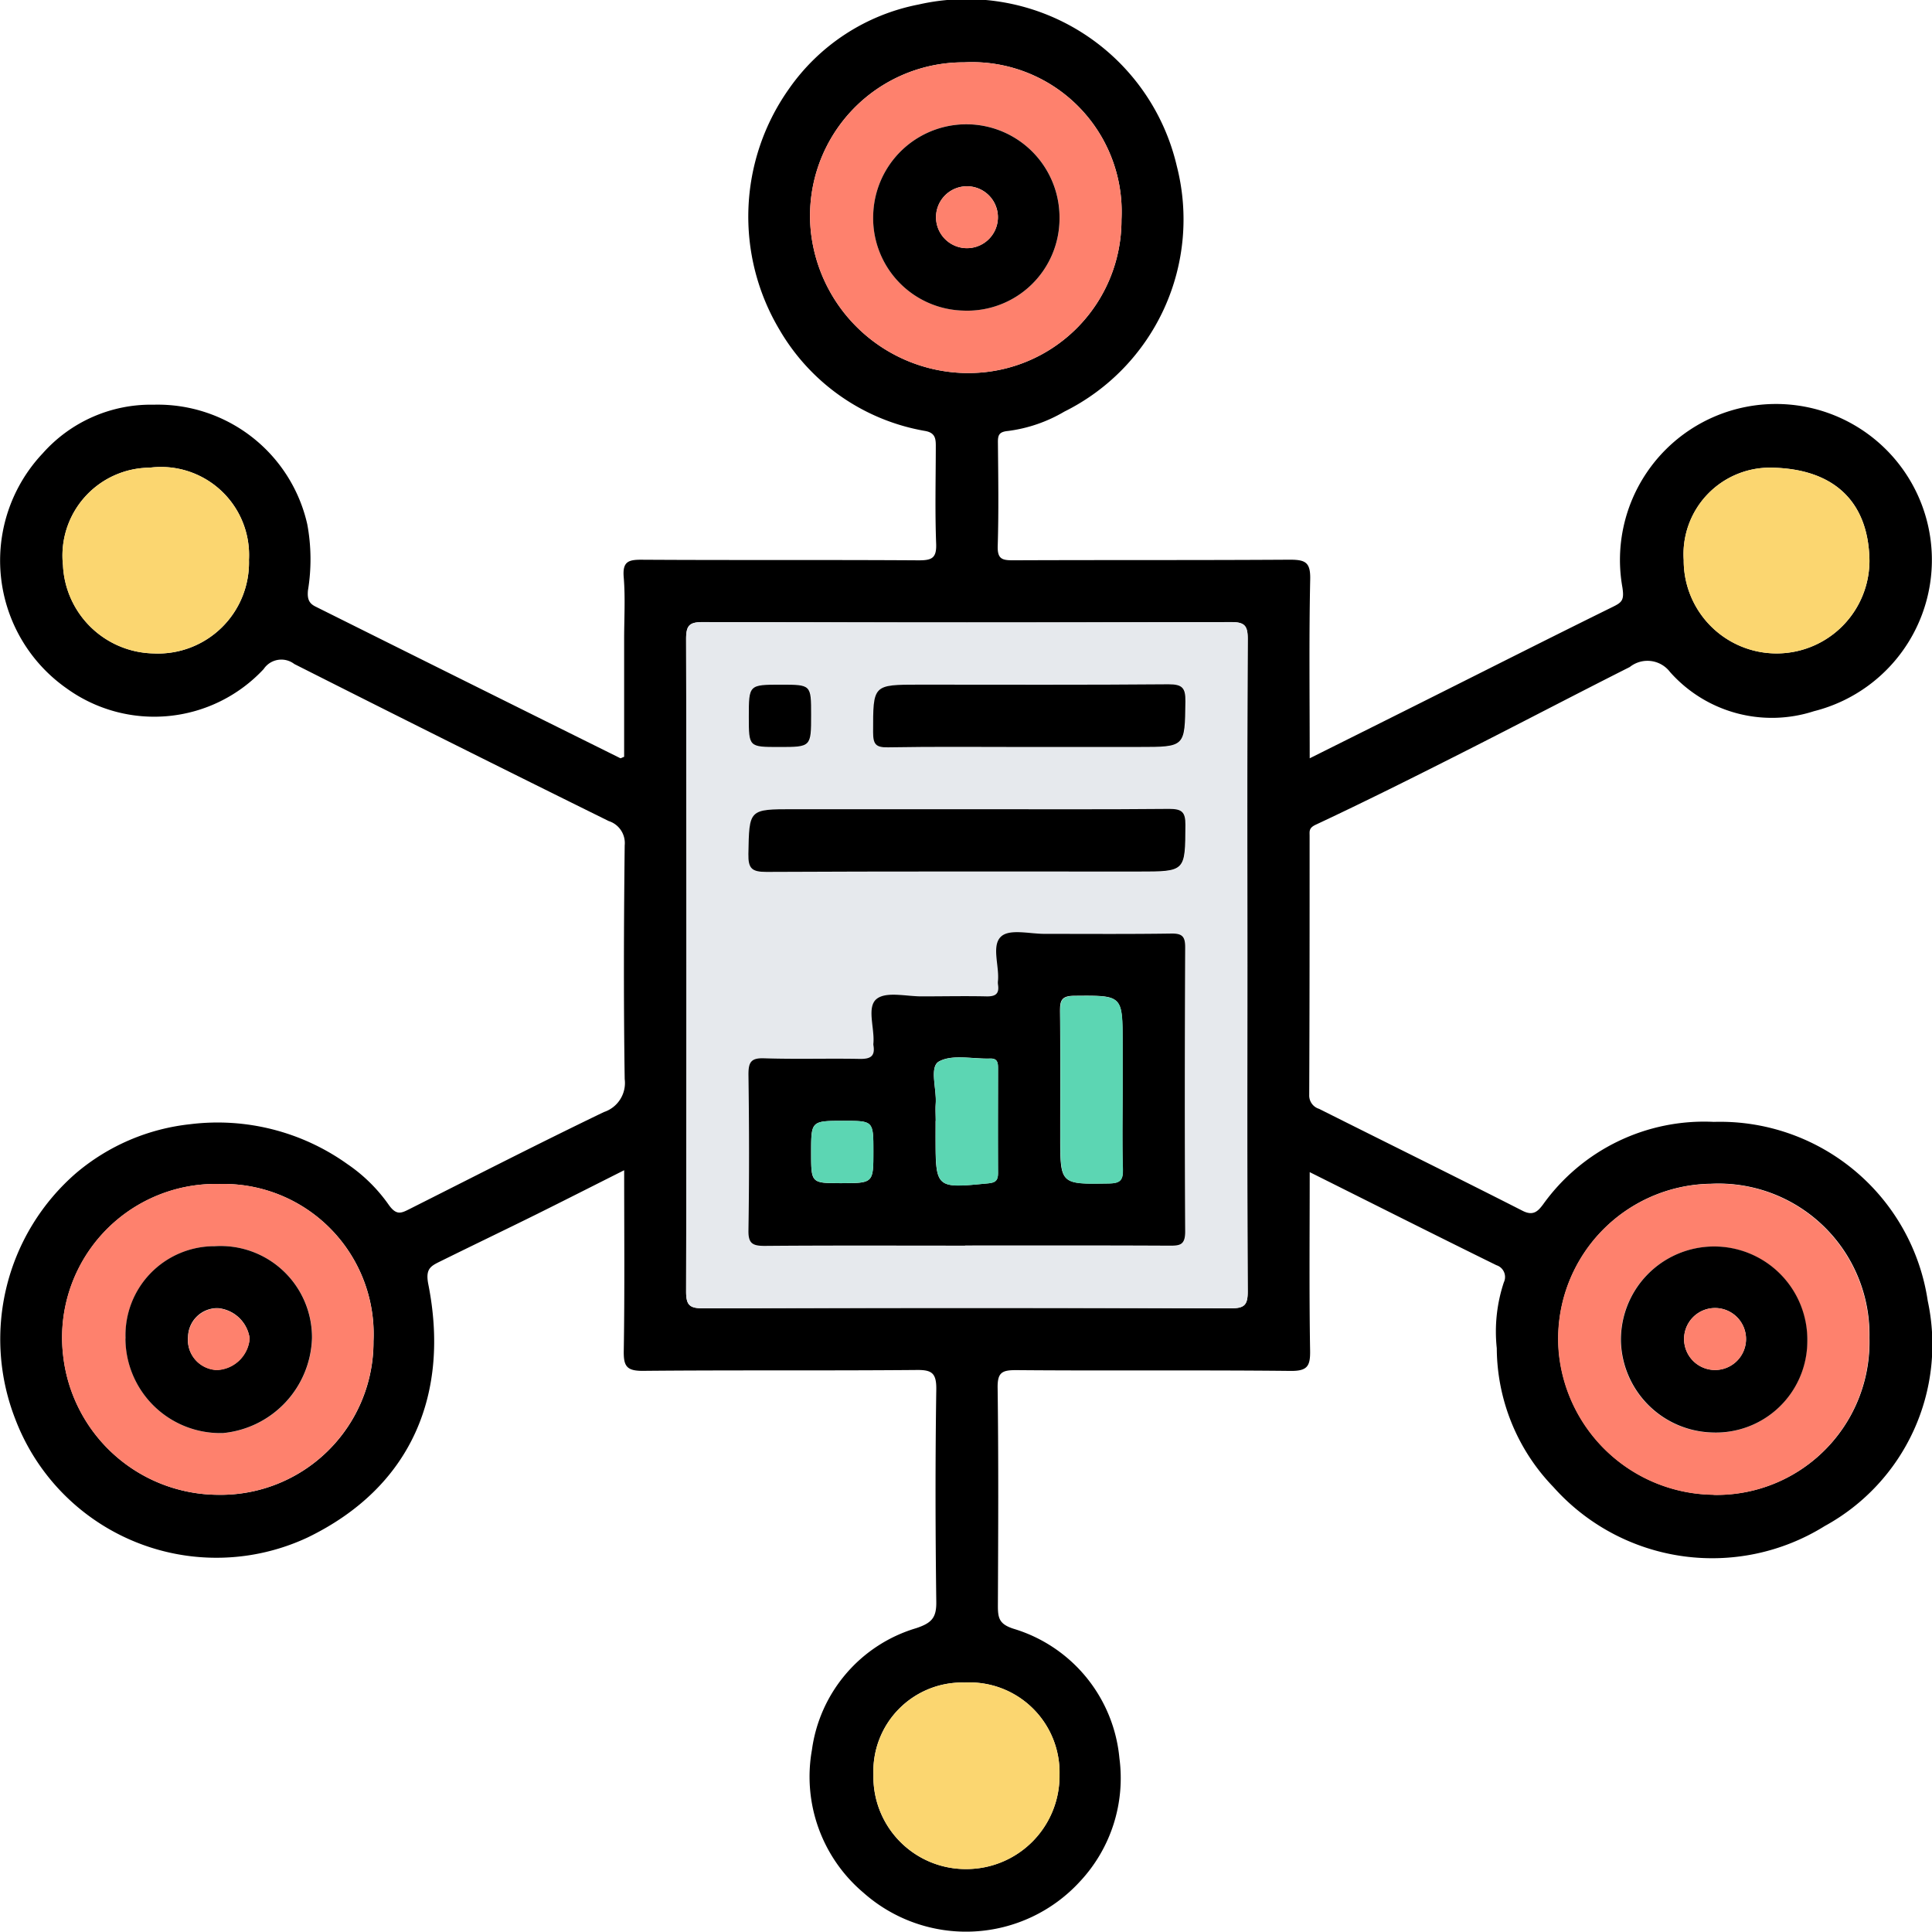
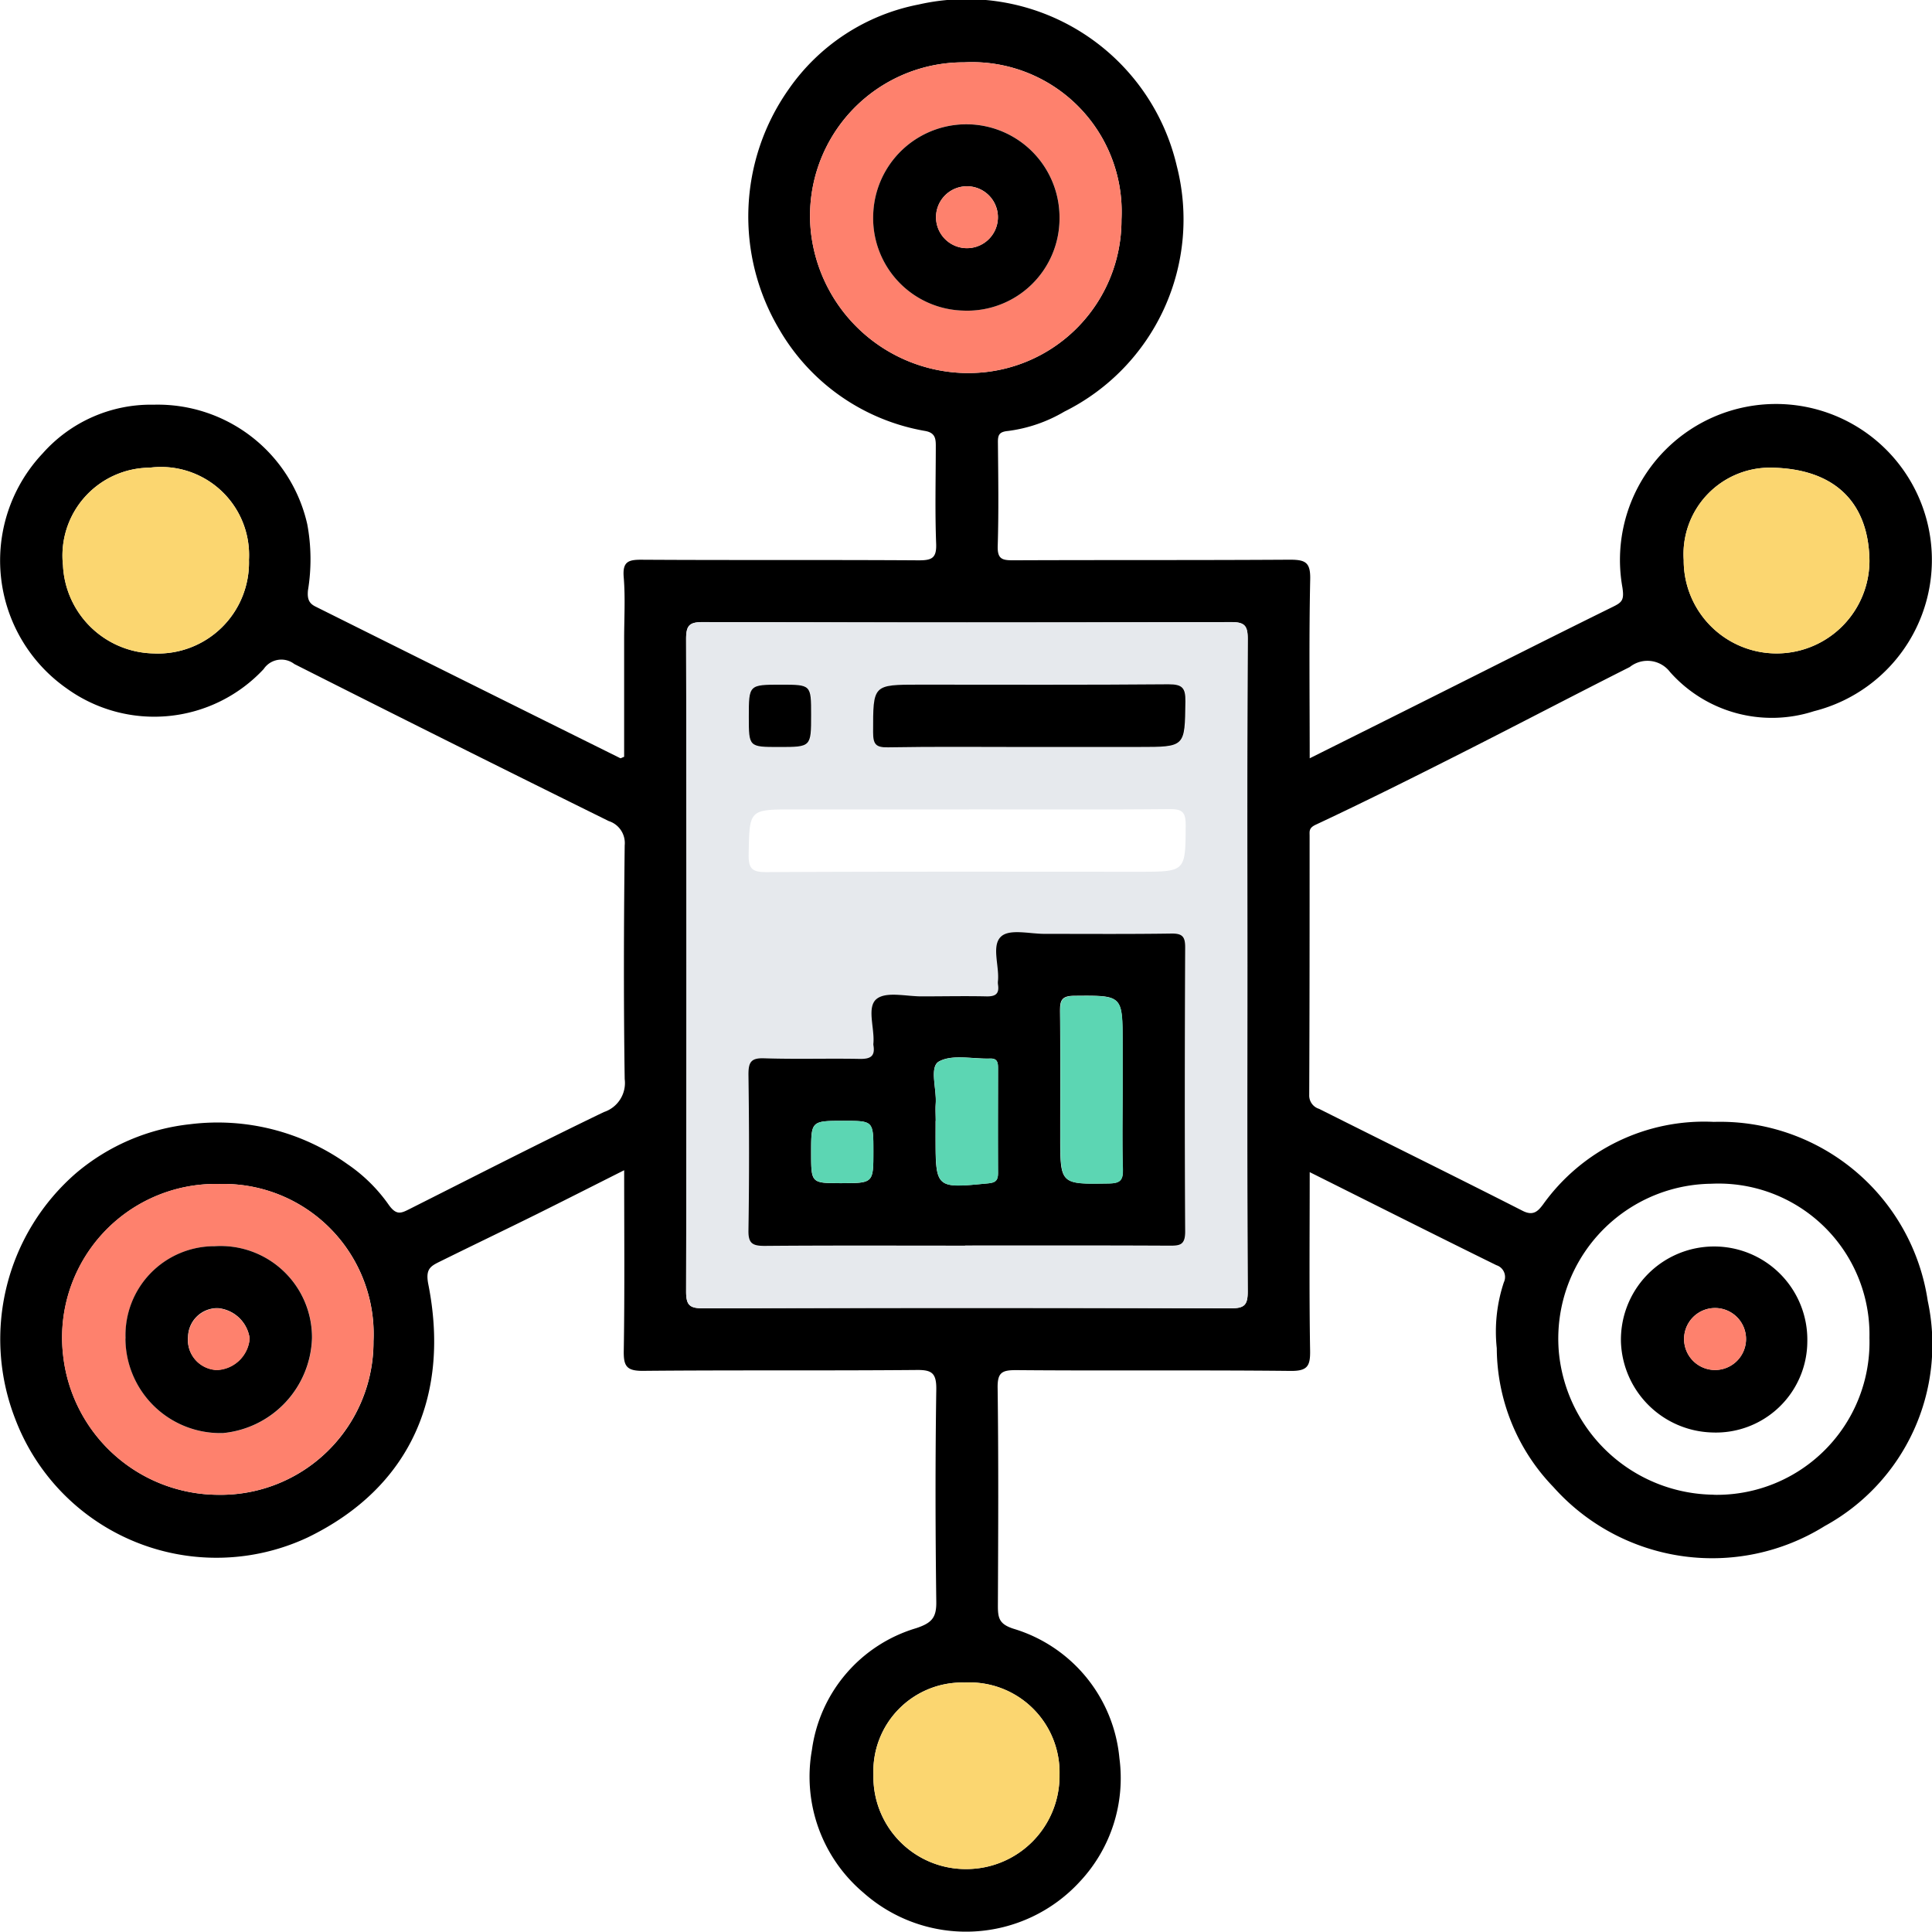
<svg xmlns="http://www.w3.org/2000/svg" id="Group_8356" data-name="Group 8356" width="58.619" height="58.608" viewBox="0 0 58.619 58.608">
  <defs>
    <clipPath id="clip-path">
      <rect id="Rectangle_1314" data-name="Rectangle 1314" width="58.619" height="58.608" fill="none" />
    </clipPath>
  </defs>
  <g id="Group_8355" data-name="Group 8355" clip-path="url(#clip-path)">
    <path id="Path_9172" data-name="Path 9172" d="M39.739,23.007c1.268-.633,2.486-1.24,3.7-1.849,1.826-.914,3.648-1.836,5.48-2.738.287-.141.369-.2.306-.6a4.732,4.732,0,1,1,5.81,3.759,4.129,4.129,0,0,1-4.365-1.19.86.86,0,0,0-1.221-.151c-1.714.864-3.414,1.756-5.127,2.622-1.457.737-2.918,1.468-4.4,2.162-.215.1-.187.2-.187.34,0,2.62,0,5.24-.012,7.859a.424.424,0,0,0,.3.423c2.058,1.033,4.124,2.05,6.176,3.094.322.164.466.01.618-.192A6.009,6.009,0,0,1,52,34.039a6.371,6.371,0,0,1,6.49,5.433,6.279,6.279,0,0,1-3.126,6.83,6.454,6.454,0,0,1-8.233-1.185,6.1,6.1,0,0,1-1.717-4.209,4.741,4.741,0,0,1,.214-2,.376.376,0,0,0-.226-.521c-1.869-.919-3.73-1.857-5.664-2.823,0,1.852-.018,3.634.012,5.415.008.474-.084.621-.594.616-2.777-.03-5.555,0-8.332-.024-.423,0-.561.073-.555.534.029,2.206.018,4.412.008,6.618,0,.387.045.568.52.709a4.536,4.536,0,0,1,3.167,3.912,4.589,4.589,0,0,1-1.2,3.746,4.687,4.687,0,0,1-6.567.336,4.607,4.607,0,0,1-1.562-4.333A4.481,4.481,0,0,1,27.8,49.4c.473-.158.615-.32.608-.8-.028-2.147-.032-4.294,0-6.441.008-.514-.147-.6-.618-.592-2.758.024-5.516,0-8.273.026-.515.006-.6-.15-.591-.619.029-1.791.012-3.582.012-5.468-.923.464-1.781.9-2.644,1.329-.988.489-1.982.965-2.969,1.453-.277.137-.418.231-.329.681.649,3.273-.464,6.129-3.663,7.68a6.529,6.529,0,0,1-8.872-3.6,6.668,6.668,0,0,1,1.849-7.457,6.411,6.411,0,0,1,3.458-1.482,6.77,6.77,0,0,1,4.772,1.21,4.882,4.882,0,0,1,1.252,1.232c.234.332.379.26.633.132,1.963-.988,3.919-1.99,5.9-2.944a.928.928,0,0,0,.629-1c-.035-2.363-.027-4.727,0-7.091a.7.7,0,0,0-.484-.737Q13.687,22.55,8.93,20.147A.645.645,0,0,0,8,20.3a4.537,4.537,0,0,1-5.973.59,4.737,4.737,0,0,1-.731-7.135,4.389,4.389,0,0,1,3.369-1.476,4.652,4.652,0,0,1,4.659,3.633,5.815,5.815,0,0,1,.02,2c-.027.276.042.4.231.493q4.621,2.305,9.247,4.6c.012.006.036-.012.115-.043V19.4c0-.63.039-1.264-.013-1.89-.04-.481.152-.53.561-.527,2.8.017,5.594,0,8.391.018.393,0,.544-.063.528-.5-.037-.964-.013-1.93-.011-2.9,0-.242.018-.463-.317-.524A6.366,6.366,0,0,1,23.648,10a6.7,6.7,0,0,1,.271-7.277A6.247,6.247,0,0,1,27.871.137a6.552,6.552,0,0,1,7.834,4.9,6.512,6.512,0,0,1-3.412,7.452,4.481,4.481,0,0,1-1.708.587c-.273.026-.31.123-.307.356.01,1.044.026,2.089-.006,3.132-.012.4.135.437.471.436,2.8-.012,5.594,0,8.391-.018.469,0,.63.075.619.591-.038,1.788-.015,3.577-.015,5.436m-1.891,6.305c0-3.309-.008-6.618.01-9.926,0-.416-.1-.515-.515-.513q-8.006.023-16.012,0c-.416,0-.514.1-.513.515q.021,9.9,0,19.793c0,.415.1.515.515.513q8.006-.023,16.012,0c.416,0,.516-.1.513-.515-.018-3.289-.01-6.578-.01-9.867M6.612,45.354a4.638,4.638,0,0,0,4.721-4.661,4.555,4.555,0,0,0-4.666-4.769A4.66,4.66,0,0,0,1.915,41.11a4.752,4.752,0,0,0,4.7,4.244m45.381,0a4.633,4.633,0,0,0,4.725-4.763,4.58,4.58,0,0,0-4.8-4.675A4.7,4.7,0,0,0,47.3,41.051a4.772,4.772,0,0,0,4.7,4.3M29.243,11.316a4.639,4.639,0,0,0,4.784-4.655,4.54,4.54,0,0,0-4.77-4.77A4.655,4.655,0,0,0,24.6,7a4.81,4.81,0,0,0,4.644,4.317M26.5,53.841a2.8,2.8,0,0,0,2.824,2.868,2.826,2.826,0,0,0,2.822-2.866,2.73,2.73,0,0,0-2.877-2.793A2.693,2.693,0,0,0,26.5,53.841M4.681,19.827a2.761,2.761,0,0,0,2.873-2.842A2.672,2.672,0,0,0,4.545,14.19a2.667,2.667,0,0,0-2.634,2.958,2.807,2.807,0,0,0,2.77,2.678m46.405-2.821a2.818,2.818,0,1,0,5.636.005c-.024-1.73-1.015-2.791-2.982-2.821a2.623,2.623,0,0,0-2.653,2.816" transform="translate(0 0)" />
    <path id="Path_9173" data-name="Path 9173" d="M148.821,129.915c0,3.289-.008,6.578.01,9.867,0,.413-.1.517-.513.515q-8.006-.023-16.012,0c-.413,0-.516-.1-.515-.513q.022-9.9,0-19.793c0-.413.1-.517.513-.515q8.006.023,16.012,0c.413,0,.518.1.515.513-.019,3.309-.01,6.617-.01,9.926m-8.564,8.481c2.067,0,4.134-.005,6.2.005.317,0,.486-.013.483-.424-.021-2.874-.016-5.748,0-8.623,0-.334-.09-.428-.423-.423-1.279.019-2.559.005-3.839.009-.45,0-1.046-.155-1.312.071-.316.268-.065.884-.106,1.348a.482.482,0,0,0,0,.118c.046.287-.079.368-.36.36-.649-.019-1.3-.01-1.949,0-.469,0-1.076-.156-1.371.076-.314.247-.063.882-.1,1.346a.237.237,0,0,0,0,.059c.059.343-.1.423-.422.416-.964-.02-1.93.014-2.893-.018-.4-.013-.48.121-.475.492.02,1.575.023,3.15,0,4.724-.006.4.121.478.492.475,2.028-.018,4.056-.008,6.083-.008m.113-13.238h-5.316c-1.369,0-1.348,0-1.374,1.358-.009.445.107.546.547.544,3.761-.02,7.522-.011,11.282-.011,1.439,0,1.423,0,1.431-1.418,0-.387-.1-.486-.486-.483-2.028.02-4.056.009-6.084.009m1.8-1.891h3.366c1.406,0,1.389,0,1.408-1.382.006-.407-.088-.523-.51-.52-2.52.022-5.04.011-7.56.011-1.421,0-1.407,0-1.406,1.442,0,.355.074.466.45.46,1.417-.025,2.835-.01,4.252-.01m-7.5-1.891c-.974,0-.974,0-.974.976,0,.915,0,.915.917.915.974,0,.974,0,.974-.976,0-.915,0-.915-.917-.915" transform="translate(-110.973 -100.602)" fill="#e6e9ed" />
    <path id="Path_9174" data-name="Path 9174" d="M16.738,236.833a4.752,4.752,0,0,1-4.7-4.244,4.66,4.66,0,0,1,4.752-5.186,4.555,4.555,0,0,1,4.666,4.769,4.638,4.638,0,0,1-4.721,4.661m-2.8-4.742a2.88,2.88,0,0,0,2.96,2.872,2.986,2.986,0,0,0,2.7-2.882,2.772,2.772,0,0,0-2.947-2.789,2.7,2.7,0,0,0-2.71,2.8" transform="translate(-10.126 -191.48)" fill="#fe816d" />
-     <path id="Path_9175" data-name="Path 9175" d="M304.026,236.81a4.772,4.772,0,0,1-4.7-4.3,4.7,4.7,0,0,1,4.618-5.134,4.58,4.58,0,0,1,4.8,4.675,4.633,4.633,0,0,1-4.725,4.763m-.068-1.893a2.775,2.775,0,0,0,2.91-2.757,2.828,2.828,0,1,0-5.654.032,2.849,2.849,0,0,0,2.743,2.725" transform="translate(-252.032 -191.455)" fill="#fe816d" />
    <path id="Path_9176" data-name="Path 9176" d="M160.309,21.394a4.81,4.81,0,0,1-4.644-4.317,4.655,4.655,0,0,1,4.658-5.108,4.54,4.54,0,0,1,4.77,4.769,4.639,4.639,0,0,1-4.784,4.655M160.3,19.5a2.8,2.8,0,0,0,2.914-2.823,2.827,2.827,0,0,0-5.651-.133A2.807,2.807,0,0,0,160.3,19.5" transform="translate(-131.066 -10.077)" fill="#fe816d" />
    <path id="Path_9177" data-name="Path 9177" d="M167.746,325.972a2.693,2.693,0,0,1,2.769-2.791,2.73,2.73,0,0,1,2.877,2.793,2.826,2.826,0,0,1-2.822,2.866,2.8,2.8,0,0,1-2.824-2.868" transform="translate(-141.244 -272.13)" fill="#fbd670" />
    <path id="Path_9178" data-name="Path 9178" d="M14.863,95.47a2.807,2.807,0,0,1-2.77-2.678,2.668,2.668,0,0,1,2.634-2.958,2.672,2.672,0,0,1,3.009,2.794,2.761,2.761,0,0,1-2.873,2.842" transform="translate(-10.183 -75.644)" fill="#fbd670" />
    <path id="Path_9179" data-name="Path 9179" d="M323.381,92.647a2.623,2.623,0,0,1,2.653-2.816c1.967.03,2.958,1.091,2.982,2.821a2.818,2.818,0,1,1-5.636-.005" transform="translate(-272.295 -75.641)" fill="#fbd670" />
    <path id="Path_9180" data-name="Path 9180" d="M150.333,188.584c-2.028,0-4.056-.009-6.083.008-.371,0-.5-.075-.492-.475.025-1.575.022-3.15,0-4.725,0-.371.074-.506.475-.492.964.032,1.929,0,2.894.018.325.007.482-.073.422-.416a.248.248,0,0,1,0-.059c.04-.463-.211-1.1.1-1.346.295-.232.9-.073,1.371-.076.65,0,1.3-.014,1.949,0,.28.008.406-.072.36-.36a.476.476,0,0,1,0-.118c.041-.463-.209-1.08.106-1.348.266-.226.862-.069,1.312-.071,1.28,0,2.559.01,3.839-.009.334-.005.425.089.423.423-.013,2.874-.017,5.749,0,8.623,0,.411-.166.425-.483.424-2.067-.011-4.134-.006-6.2-.006m4.782-4.718v-1.413c0-1.476,0-1.457-1.466-1.445-.4,0-.434.16-.431.484.014,1.256.006,2.512.006,3.768,0,1.476,0,1.465,1.466,1.441.325-.005.443-.077.433-.422-.025-.8-.008-1.609-.008-2.414m-5.673.937v.47c0,1.588,0,1.582,1.594,1.426.226-.022.3-.086.3-.311-.008-1.058,0-2.117,0-3.175,0-.171-.012-.31-.241-.3-.526.017-1.14-.136-1.549.088-.3.166-.067.833-.1,1.275-.013.176,0,.353,0,.529m-2.88,1.89c.989,0,.989,0,.989-.961,0-.93,0-.93-.9-.93-.989,0-.989,0-.989.961,0,.93,0,.93.9.93" transform="translate(-121.049 -150.79)" />
-     <path id="Path_9181" data-name="Path 9181" d="M150.436,155.4c2.028,0,4.056.01,6.084-.009.384,0,.488.1.486.483-.008,1.418.008,1.418-1.431,1.418-3.761,0-7.522-.008-11.282.011-.44,0-.555-.1-.547-.544.027-1.358.005-1.359,1.374-1.359h5.316" transform="translate(-121.039 -130.848)" />
+     <path id="Path_9181" data-name="Path 9181" d="M150.436,155.4h5.316" transform="translate(-121.039 -130.848)" />
    <path id="Path_9182" data-name="Path 9182" d="M172.41,133.343c-1.418,0-2.835-.015-4.252.01-.375.007-.449-.1-.45-.46,0-1.442-.014-1.442,1.406-1.442,2.52,0,5.04.011,7.56-.011.422,0,.515.113.51.52-.018,1.382,0,1.382-1.408,1.382H172.41" transform="translate(-141.217 -110.678)" />
    <path id="Path_9183" data-name="Path 9183" d="M144.8,131.51c.917,0,.917,0,.917.915,0,.976,0,.976-.974.976-.917,0-.917,0-.917-.915,0-.976,0-.976.974-.976" transform="translate(-121.106 -110.736)" />
    <path id="Path_9184" data-name="Path 9184" d="M24.059,242.172a2.7,2.7,0,0,1,2.71-2.8,2.772,2.772,0,0,1,2.947,2.789,2.986,2.986,0,0,1-2.7,2.881,2.88,2.88,0,0,1-2.96-2.872m2.729.957a1.042,1.042,0,0,0,1.039-.959,1.068,1.068,0,0,0-.964-.917.89.89,0,0,0-.905.872.911.911,0,0,0,.83,1" transform="translate(-20.25 -201.561)" />
    <path id="Path_9185" data-name="Path 9185" d="M314.1,245.069a2.849,2.849,0,0,1-2.743-2.725,2.828,2.828,0,1,1,5.654-.032,2.775,2.775,0,0,1-2.91,2.757m.019-1.9a.94.94,0,1,0,.038-1.874.94.94,0,0,0-.038,1.874" transform="translate(-262.175 -201.607)" />
    <path id="Path_9186" data-name="Path 9186" d="M170.442,29.558a2.807,2.807,0,0,1-2.737-2.956,2.827,2.827,0,0,1,5.651.133,2.8,2.8,0,0,1-2.914,2.823m.008-1.9a.939.939,0,1,0,.058-1.872.939.939,0,0,0-.058,1.872" transform="translate(-141.209 -20.134)" />
    <path id="Path_9187" data-name="Path 9187" d="M205.544,194.139c0,.8-.017,1.61.008,2.414.011.345-.108.417-.433.422-1.466.024-1.466.035-1.466-1.441,0-1.256.009-2.512-.006-3.768,0-.324.031-.481.431-.484,1.466-.013,1.466-.031,1.466,1.445v1.413" transform="translate(-171.479 -161.064)" fill="#5cd6b3" />
    <path id="Path_9188" data-name="Path 9188" d="M179.448,205.042c0-.176-.011-.354,0-.529.032-.442-.2-1.109.1-1.275.409-.224,1.023-.071,1.549-.088.229-.007.242.132.241.3,0,1.058-.006,2.117,0,3.175,0,.224-.074.288-.3.311-1.594.156-1.594.162-1.594-1.426Z" transform="translate(-151.055 -171.03)" fill="#5cd6b3" />
    <path id="Path_9189" data-name="Path 9189" d="M156.7,217.2c-.9,0-.9,0-.9-.93,0-.961,0-.961.989-.961.9,0,.9,0,.9.93,0,.961,0,.961-.989.961" transform="translate(-131.188 -181.303)" fill="#5cd6b3" />
    <path id="Path_9190" data-name="Path 9190" d="M36.956,253.147a.911.911,0,0,1-.83-1,.89.89,0,0,1,.905-.872,1.068,1.068,0,0,1,.964.917,1.042,1.042,0,0,1-1.039.959" transform="translate(-30.418 -211.578)" fill="#fe816d" />
    <path id="Path_9191" data-name="Path 9191" d="M324.306,253.138a.94.94,0,0,1,.038-1.874.94.94,0,1,1-.038,1.874" transform="translate(-272.361 -211.574)" fill="#fe816d" />
    <path id="Path_9192" data-name="Path 9192" d="M180.63,37.656a.939.939,0,0,1,.058-1.872.939.939,0,1,1-.058,1.872" transform="translate(-151.39 -30.13)" fill="#fe816d" />
  </g>
</svg>